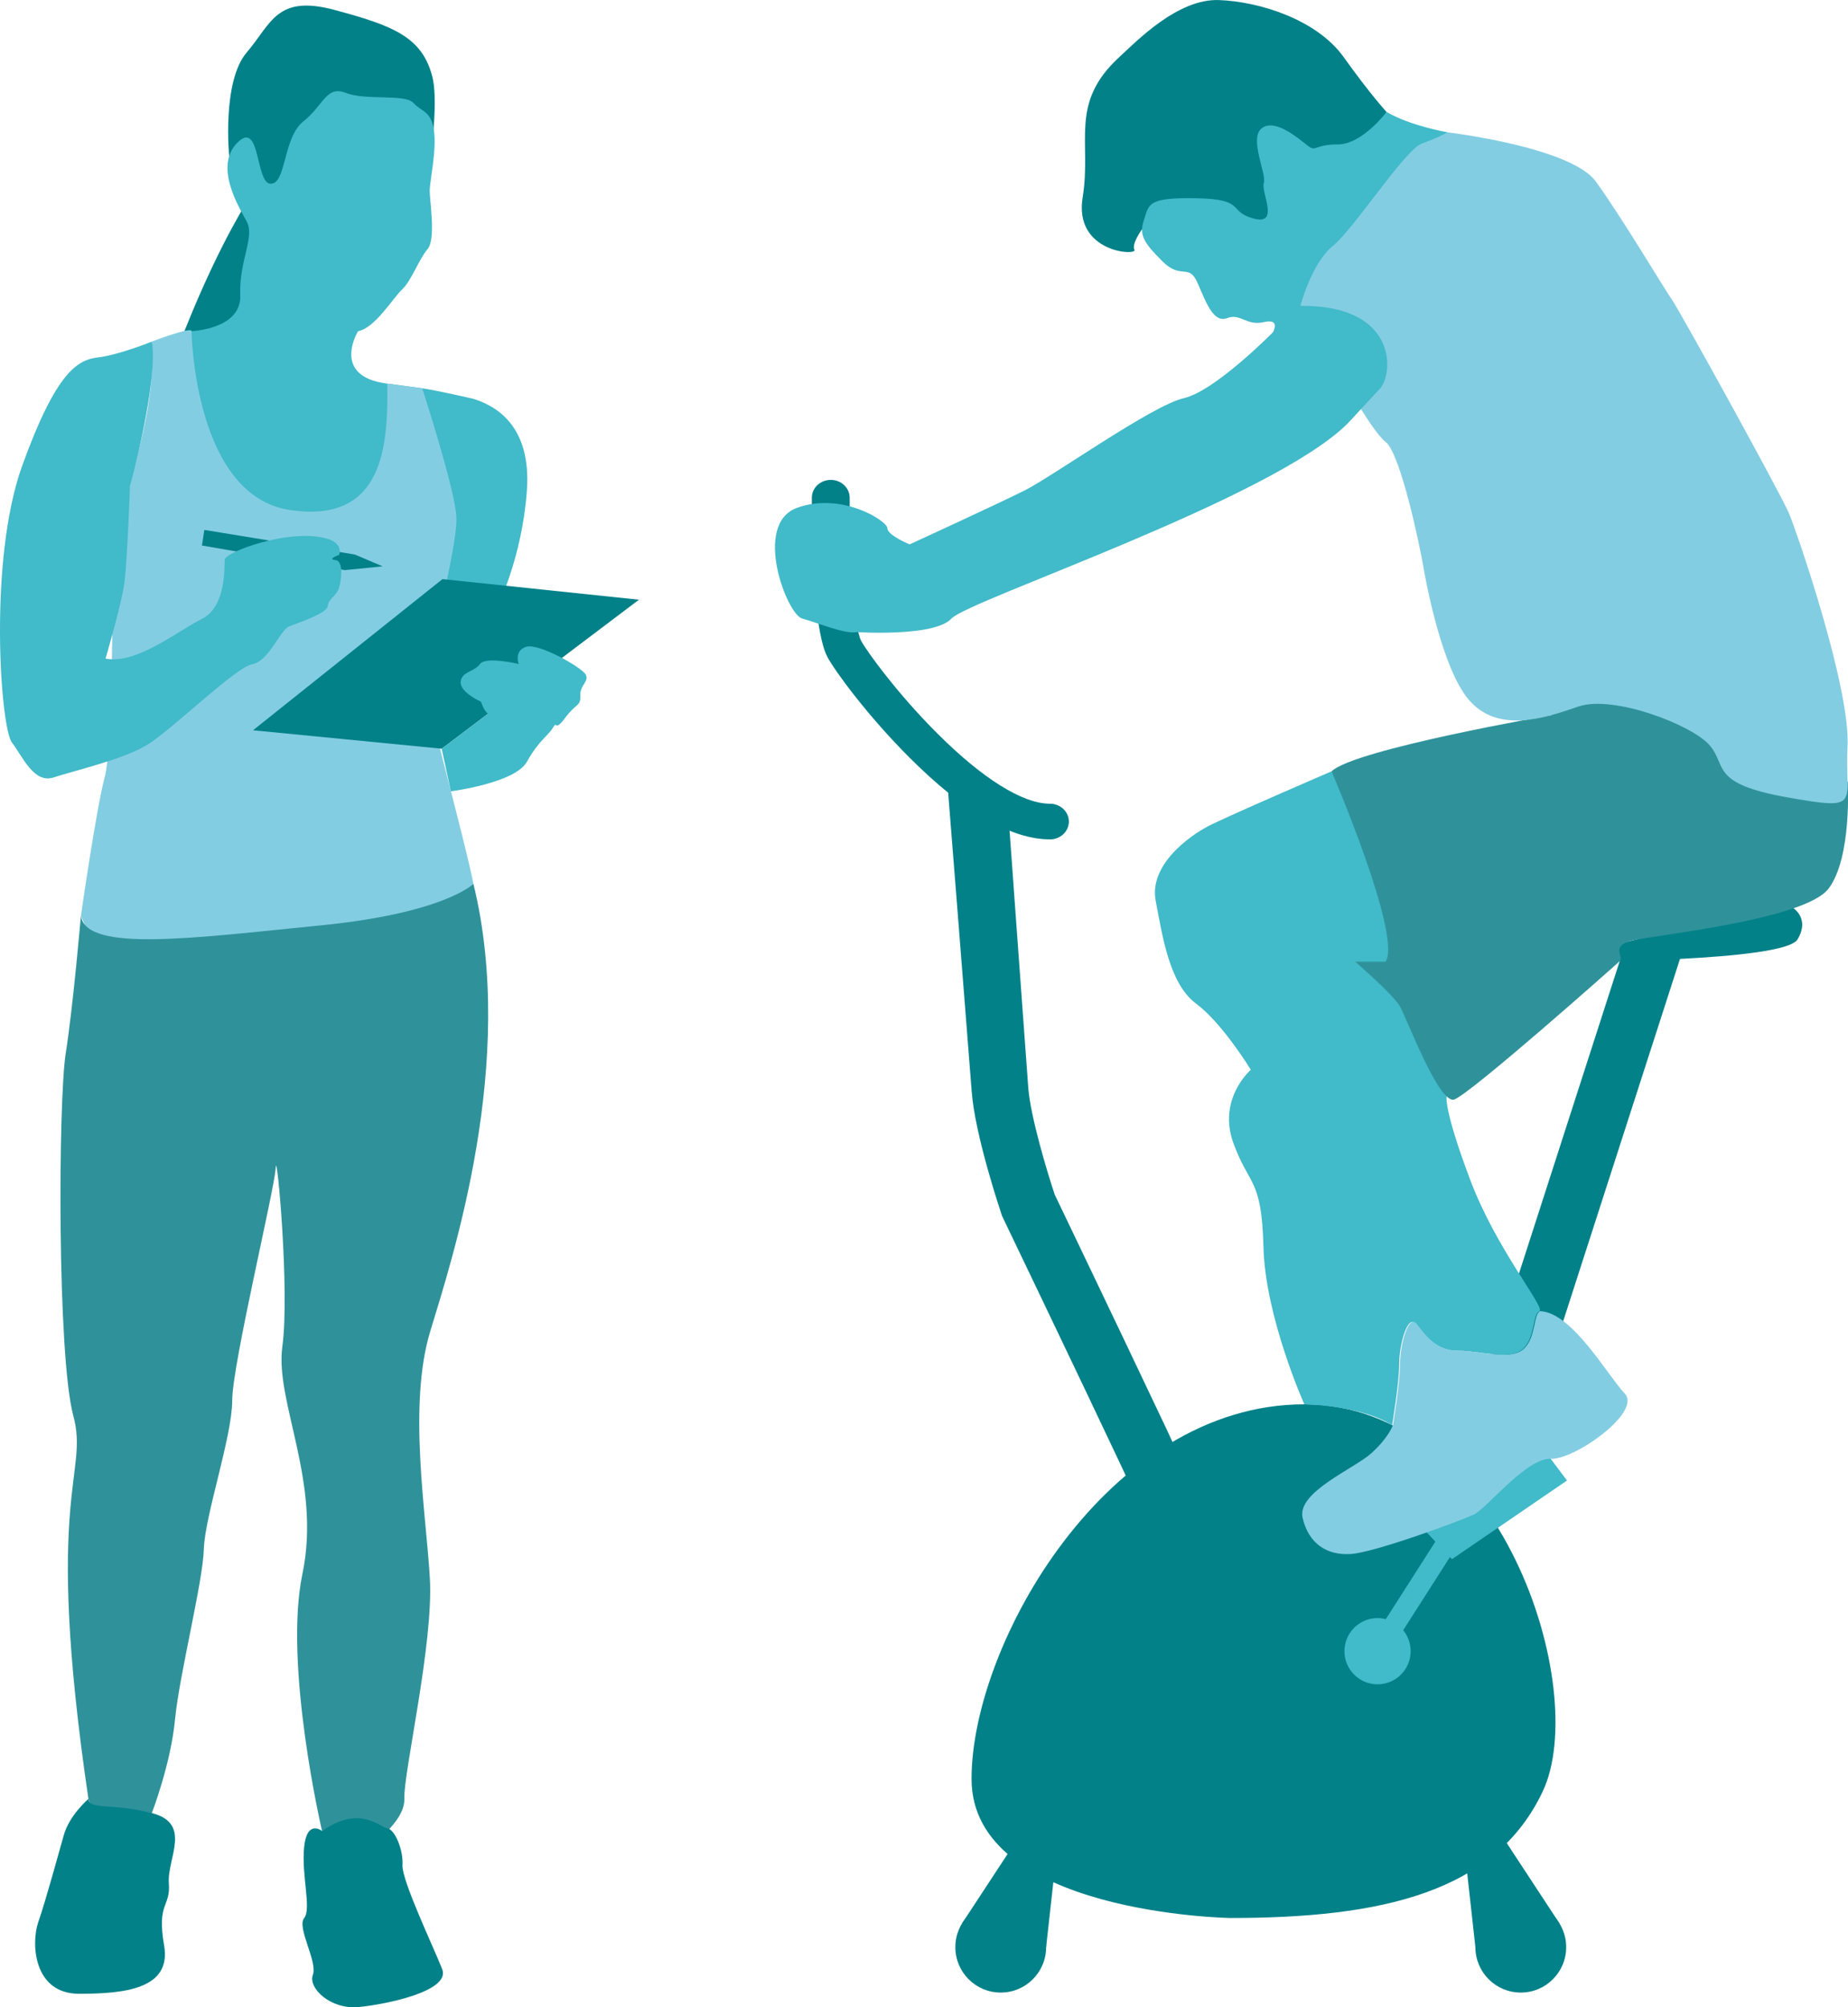
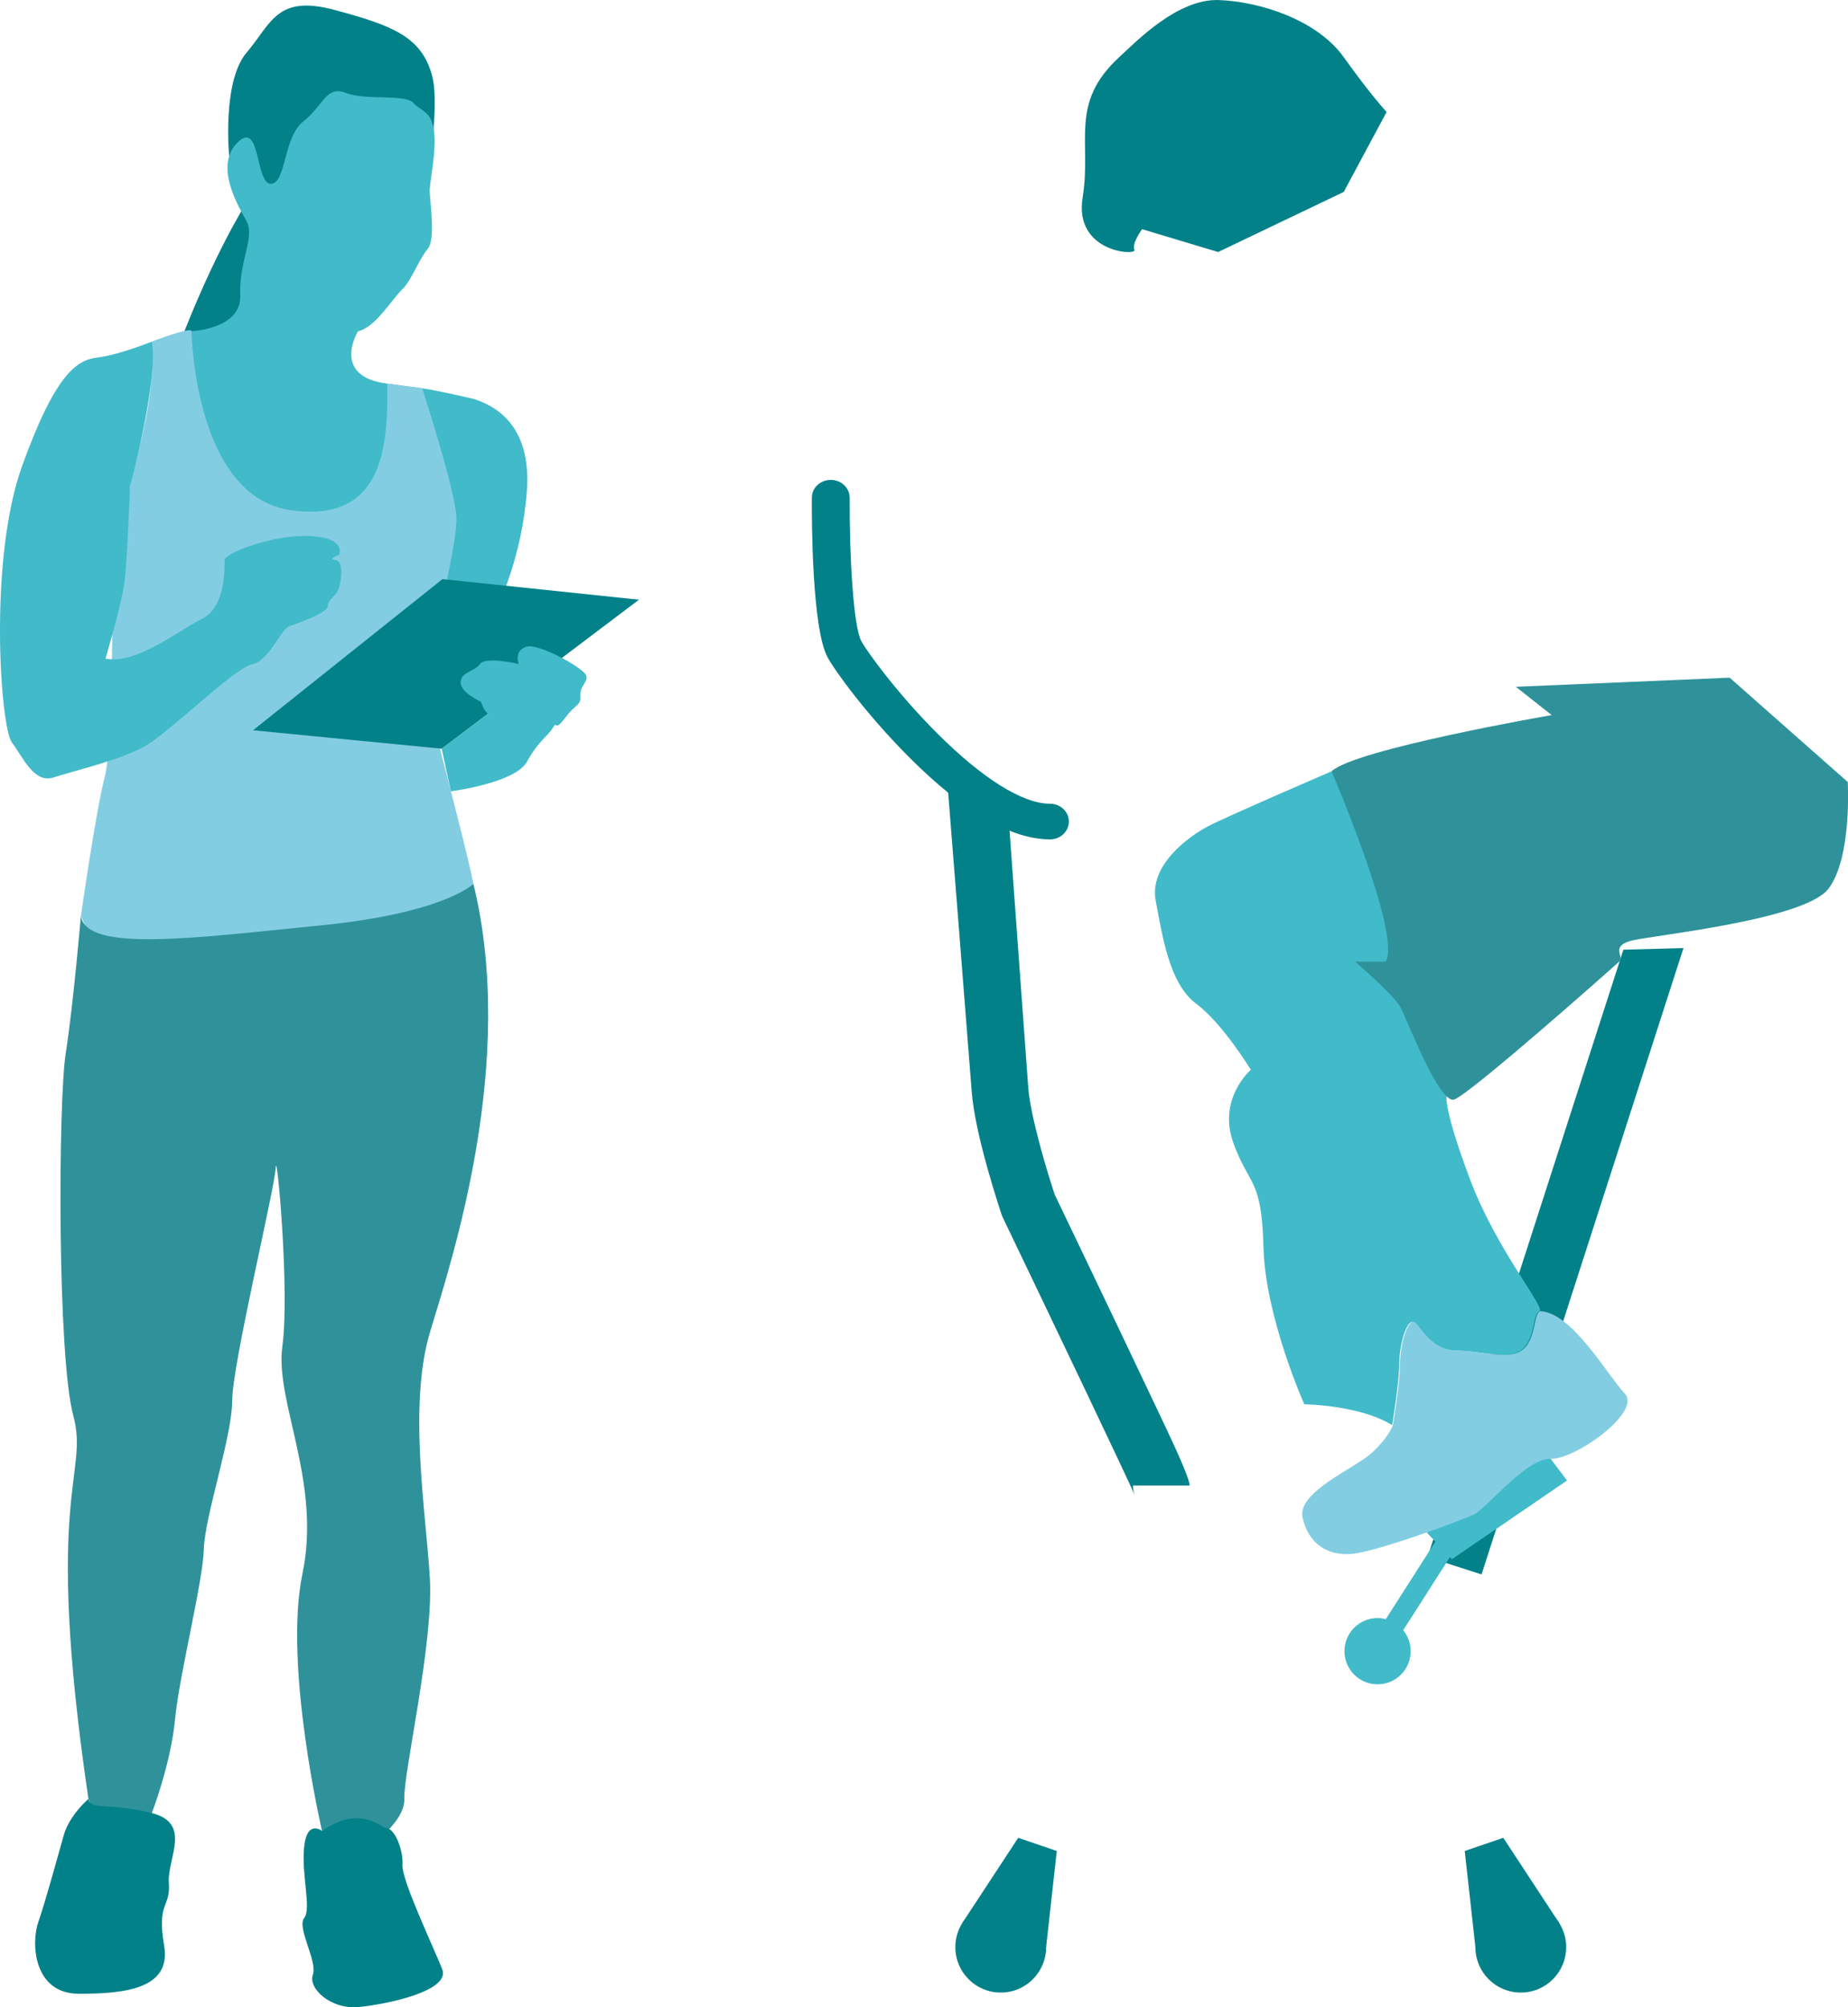
<svg xmlns="http://www.w3.org/2000/svg" id="Calque_1" width="151.66mm" height="164.67mm" viewBox="0 0 429.9 466.77">
  <defs>
    <style>.cls-1{fill:#038189;}.cls-2{fill:#83cde2;}.cls-3{fill:#2f929a;}.cls-4{fill:#41bac9;}</style>
  </defs>
  <path class="cls-1" d="m57.14,47.45s-8.67,13.59-17.44,38.06c-8.77,24.47,31.23,10.29,31.23,10.29" />
  <path class="cls-1" d="m89.01,65.93l-32.46,16.42,13.86-20.96-17.1-25.07s-1.71-17.35,4.07-24.11c5.78-6.77,6.93-13.53,20.46-9.9,13.53,3.63,20.46,6.27,22.77,15.68,2.31,9.41-3.8,39.94-3.8,39.94" />
  <path class="cls-4" d="m90.09,89.2c-13.27-1.66-6.8-12.19-6.8-12.19,3.96-.72,8.09-7.7,10.23-9.68,2.15-1.98,3.96-7.1,5.94-9.41s.5-11.22.5-13.53,1.65-9.41.99-14.03-2.81-4.29-4.79-6.44-11.06-.5-15.68-2.31c-4.62-1.82-5.12,2.81-9.9,6.6s-3.96,14.52-7.59,14.52-2.31-15.02-7.76-9.57c-5.45,5.45.17,14.69,2.15,18.32s-1.82,9.24-1.49,17.16-11.33,8.36-11.33,8.36l-5.67,10.78,27.64,42.43,49.1,11.05s5.78-11.39,6.93-27.07c1.16-15.68-7.76-19.97-12.43-21.45,0,0-8.8-2.03-11.91-2.45" />
  <path class="cls-2" d="m18.82,213s3.52-24.65,5.5-32.13,1.54-34.55,1.98-36.31c.44-1.76,1.76-18.48,3.3-28.17,1.54-9.68,6.6-21.56,5.72-36.97,0,0,9.24-3.52,9.24-2.42s.88,38.29,22.88,41.59c22,3.3,22.86-15.32,22.64-29.4l8.14,1.1s7.51,23.02,7.95,29.84c.44,6.82-7.26,35.54-7.48,37.96-.22,2.42,9.41,36.99,11.44,47.42l-13.42,16.94-68.21,12.32-9.68-21.78Z" />
  <path class="cls-3" d="m35.32,421.6s4.42-11.44,5.4-21.78,6.48-31.91,6.7-39.61c.22-7.7,6.6-26.19,6.6-34.55s9.9-49.29,10.12-54.13,3.3,28.83,1.54,41.59c-1.76,12.76,9.14,31.47,4.68,52.81-4.46,21.34,4.56,59.85,4.56,59.85l8.36,5.5s11-6.82,10.78-12.98c-.22-6.16,6.82-36.09,5.94-51.27-.88-15.18-5.13-40.27.08-57.43,5.2-17.16,20.17-62.71,10.05-104.08,0,0-6.69,6.82-35.69,9.68-29,2.86-54.31,6.38-55.63-2.2,0,0-1.76,20.68-3.52,31.91-1.76,11.22-1.98,70.42,1.76,84.28s-7.04,17.6,3.52,89.12l3.87,10.12,10.88-6.82Z" />
-   <polygon class="cls-1" points="47.53 123.22 82.52 128.94 89.01 131.69 80.21 132.57 46.98 126.85 47.53 123.22" />
  <path class="cls-4" d="m78.85,129.05s1.91-3.96-6.67-4.4c-8.58-.44-19.8,3.96-19.91,5.5-.11,1.54.44,10.89-5.28,13.75-5.72,2.86-15.29,10.67-22.44,9.24,0,0,3.74-12.65,4.4-17.71s1.29-22.34,1.29-22.34c0,0,6.63-24.42,5.09-33.66,0,0-7.79,3.13-12.52,3.68-4.73.55-9.71,3.25-17.63,25.14C-2.75,130.15.11,169.1,2.75,172.62c2.64,3.52,5.17,9.68,9.79,8.14,4.62-1.54,15.84-4.07,21.56-7.48,5.72-3.41,20.68-18.15,24.54-18.81s6.6-8.03,8.58-8.8,8.91-3.08,9.02-4.73c.11-1.65,2.01-2.31,2.6-4.18s1.14-6.36-.84-6.54c-1.98-.18.84-1.17.84-1.17Z" />
  <polygon class="cls-1" points="58.86 169.81 102.93 134.66 148.64 139.45 102.76 174.1 58.86 169.81" />
  <path class="cls-4" d="m104.91,184s14.91-1.91,17.66-6.86c2.75-4.95,4.95-6.05,6.05-7.92,1.1-1.87.22,1.21,2.86-2.31,2.64-3.52,3.63-2.64,3.52-5.17-.11-2.53,2.2-3.3,1.21-4.95-.99-1.65-11-7.37-13.86-6.38s-1.67,3.99-1.67,3.99c0,0-7.69-1.84-9.01,0s-4.29,1.73-4.51,4.15,4.73,4.62,4.73,4.62c0,0,.71,2.27,1.67,2.78l-10.81,8.16,2.14,9.89Z" />
  <path class="cls-1" d="m20.58,418.3s-4.4,3.74-5.72,8.36-4.18,15.18-5.94,20.24c-1.76,5.06-1.1,16.72,9.46,16.72s21.56-1.1,19.8-11.22c-1.76-10.12,1.54-8.8,1.1-14.52-.44-5.72,5.5-13.86-3.96-16.28-9.46-2.42-14.52-.66-14.74-3.3Z" />
  <path class="cls-1" d="m74.93,425.78s-3.52-2.86-4.18,3.74c-.66,6.6,1.76,14.3,0,16.5s3.18,10.12,2.03,13.2,4.13,8.14,10.73,7.48c6.6-.66,21.34-3.74,19.36-8.8-1.98-5.06-9.46-20.68-9.24-24.21.22-3.52-1.76-8.27-3.52-8.54-1.76-.26-6.38-5.54-15.18.62Z" />
-   <path class="cls-1" d="m286.21,446s-60.2-.94-60.2-32.34,31.63-87.11,77.43-87.11,66.57,66.33,55.48,89.94c-11.1,23.61-37.53,29.51-72.71,29.51Z" />
  <circle class="cls-1" cx="232.8" cy="452.78" r="10.56" />
  <polyline class="cls-1" points="223.79 447.27 236.87 427.35 245.84 430.42 243.36 452.78" />
  <circle class="cls-1" cx="353.78" cy="452.78" r="10.56" />
  <polyline class="cls-1" points="362.79 447.27 349.71 427.35 340.74 430.42 343.22 452.78" />
  <path class="cls-1" d="m263.97,347.69c-1.14-2.83-18.97-40.16-30.68-64.56l-.17-.36-.13-.38c-.25-.75-6.18-18.37-6.94-28.53-.7-9.34-5.7-72.3-5.74-72.86l14.17,6.97c.04.55,4.02,55.57,4.72,64.9.52,6.87,4.5,19.96,6.16,24.92,1.2,2.5,8.29,17.28,15.29,31.96,4.49,9.41,8.07,16.95,10.64,22.39q5.46,11.57,5.46,13.29h-13.19c0,1.16.31,2.02.41,2.26Z" />
  <polygon class="cls-1" points="344.65 366.11 332.1 362.06 377.65 220.83 391.63 220.45 344.65 366.11" />
-   <path class="cls-1" d="m366,223.62s49.1,0,52.17-5.19c3.07-5.19-1.42-7.55-1.42-7.55,0,0-50.05,9.21-50.75,12.75Z" />
  <path class="cls-1" d="m244.25,195.18c-9.05,0-20.05-6.4-32.68-19.02-9.84-9.84-17.26-20.03-19.04-23.3-3.67-6.74-3.7-32.13-3.67-37.15.01-2.28,1.98-4.12,4.4-4.12h.03c2.43.01,4.38,1.88,4.37,4.17-.08,13.78.9,30.01,2.7,33.31,1.34,2.45,8.3,12.1,17.61,21.4,10.59,10.59,19.93,16.42,26.28,16.42,2.43,0,4.4,1.86,4.4,4.15s-1.97,4.15-4.4,4.15Z" />
  <path class="cls-4" d="m337.79,362.55l26.74-18.28-4.79-6.38c-3.78,3.78-28.21,18.06-28.21,18.06l2.38,2.52-11.53,18.04c-.61-.16-1.25-.25-1.92-.25-4.25,0-7.7,3.45-7.7,7.7s3.45,7.7,7.7,7.7,7.7-3.45,7.7-7.7c0-1.85-.65-3.55-1.74-4.87l10.88-17.02.48.5Z" />
  <path class="cls-1" d="m265.68,53.3s-2.49,3.37-1.78,4.79c.71,1.42-14.16.71-12.04-12.22,2.12-12.92-3.22-21.8,8.5-32.58,4.16-3.83,13.63-13.63,23.19-13.28,9.56.35,22.84,4.6,29.04,13.28,6.2,8.68,9.97,12.75,9.97,12.75l-9.97,18.59-29.21,13.97-17.69-5.31Z" />
  <path class="cls-4" d="m309.75,179.36s-24.26,10.45-28.68,12.75-13.81,9.03-12.22,17.35,3.19,19.3,9.38,23.9,12.75,15.4,12.75,15.4c0,0-7.79,6.73-4.07,17,3.72,10.27,6.59,7.97,7.01,24.26.42,16.29,9.51,36.53,9.51,36.53,0,0,12.83.13,20.42,4.84,0,0,1.65-9.86,1.65-14.28s1.95-11.69,3.9-9.21c1.95,2.48,4.43,6.2,9.74,6.2s12.04,2.3,15.05-.35,2.3-8.14,3.9-8.85-9.91-14.16-16.11-30.63c-6.2-16.47-5.46-19.32-5.46-19.32l-4.42-27.96,9.34-17-12.75-20.18-18.94-10.45Z" />
  <path class="cls-2" d="m377.98,324.07c-4.01-4.25-12.25-18.91-19.71-19.18-1.59.71-.89,6.2-3.89,8.85-3.01,2.66-9.74.35-15.05.35s-7.79-3.72-9.74-6.2c-1.95-2.48-3.9,4.78-3.9,9.21s-1.65,14.28-1.65,14.28c0,0-.94,2.83-4.96,6.49-4.01,3.66-17.47,9.09-16.05,15.11,1.42,6.02,5.67,8.73,11.21,8.38,5.55-.35,25.73-7.79,28.68-9.21,2.95-1.42,12.2-13.17,17.83-12.93,5.63.24,21.24-10.91,17.22-15.16Z" />
  <path class="cls-3" d="m360.94,166.28s-45.87,7.95-51.18,13.08c0,0,16.47,38.24,12.57,44.26h-7.08s8.85,7.61,10.45,10.45c1.59,2.83,9.03,22.66,12.57,21.6,3.54-1.06,37.47-31.18,38.54-32.19,1.07-1.01-2.35-3.53,2.9-4.79,5.24-1.26,40.18-4.8,45.67-12.06,5.49-7.26,4.46-24.79,4.46-24.79l-27.47-24.26-49.75,2.12,8.34,6.57Z" />
-   <path class="cls-2" d="m336.72,30.76s28.62,3.42,34.47,11.39c5.84,7.97,15.93,24.96,17.7,27.44s25.32,45.15,27.27,49.75,14.34,40.72,13.63,54.18c-.71,13.46,3.72,15.05-14.16,11.86-17.88-3.19-13.81-7.26-17.88-12.04-4.07-4.78-22.49-11.86-30.63-9.03-8.14,2.83-18.24,6.02-24.96-1.06-6.73-7.08-10.62-28.86-11.15-32.05s-5.13-25.73-8.68-28.45-11.86-18.3-11.86-18.3l-18.41-18.24,34.88-34.17,9.8-1.3Z" />
-   <path class="cls-4" d="m320.91,90.48c3.3-3.3,4.49-19.59-18.41-19.36,0,0,2.6-9.91,7.55-13.93,4.96-4.01,16.76-22.43,20.77-23.84s5.9-2.6,5.9-2.6c0,0-8.5-1.42-14.16-4.72,0,0-5.67,7.55-11.33,7.55s-4.96,1.89-7.08.24-7.55-6.37-10.62-4.01,1.18,10.62.47,12.75,3.78,9.91-2.36,8.26c-6.14-1.65-1.65-4.49-13.22-4.72-11.57-.24-11.1,1.42-12.28,4.96s-.24,5.19,4.25,9.68,6.14.24,8.26,5.19c2.12,4.96,3.78,9.21,6.85,8.03s4.49,1.89,8.5.94c4.01-.94,2.12,2.36,2.12,2.36,0,0-13.46,13.69-20.77,15.34s-30.45,18.18-37.06,21.48c-6.61,3.3-26.68,12.51-26.68,12.51,0,0-5.19-2.12-5.19-3.78s-10.62-8.5-21.01-4.72c-10.39,3.78-2.36,24.77,1.18,25.73,3.54.96,9.99,3.72,12.67,3.16,0,0,18.09,1.19,22.07-3.14,3.97-4.33,74.3-27.66,92.14-45.33" />
</svg>